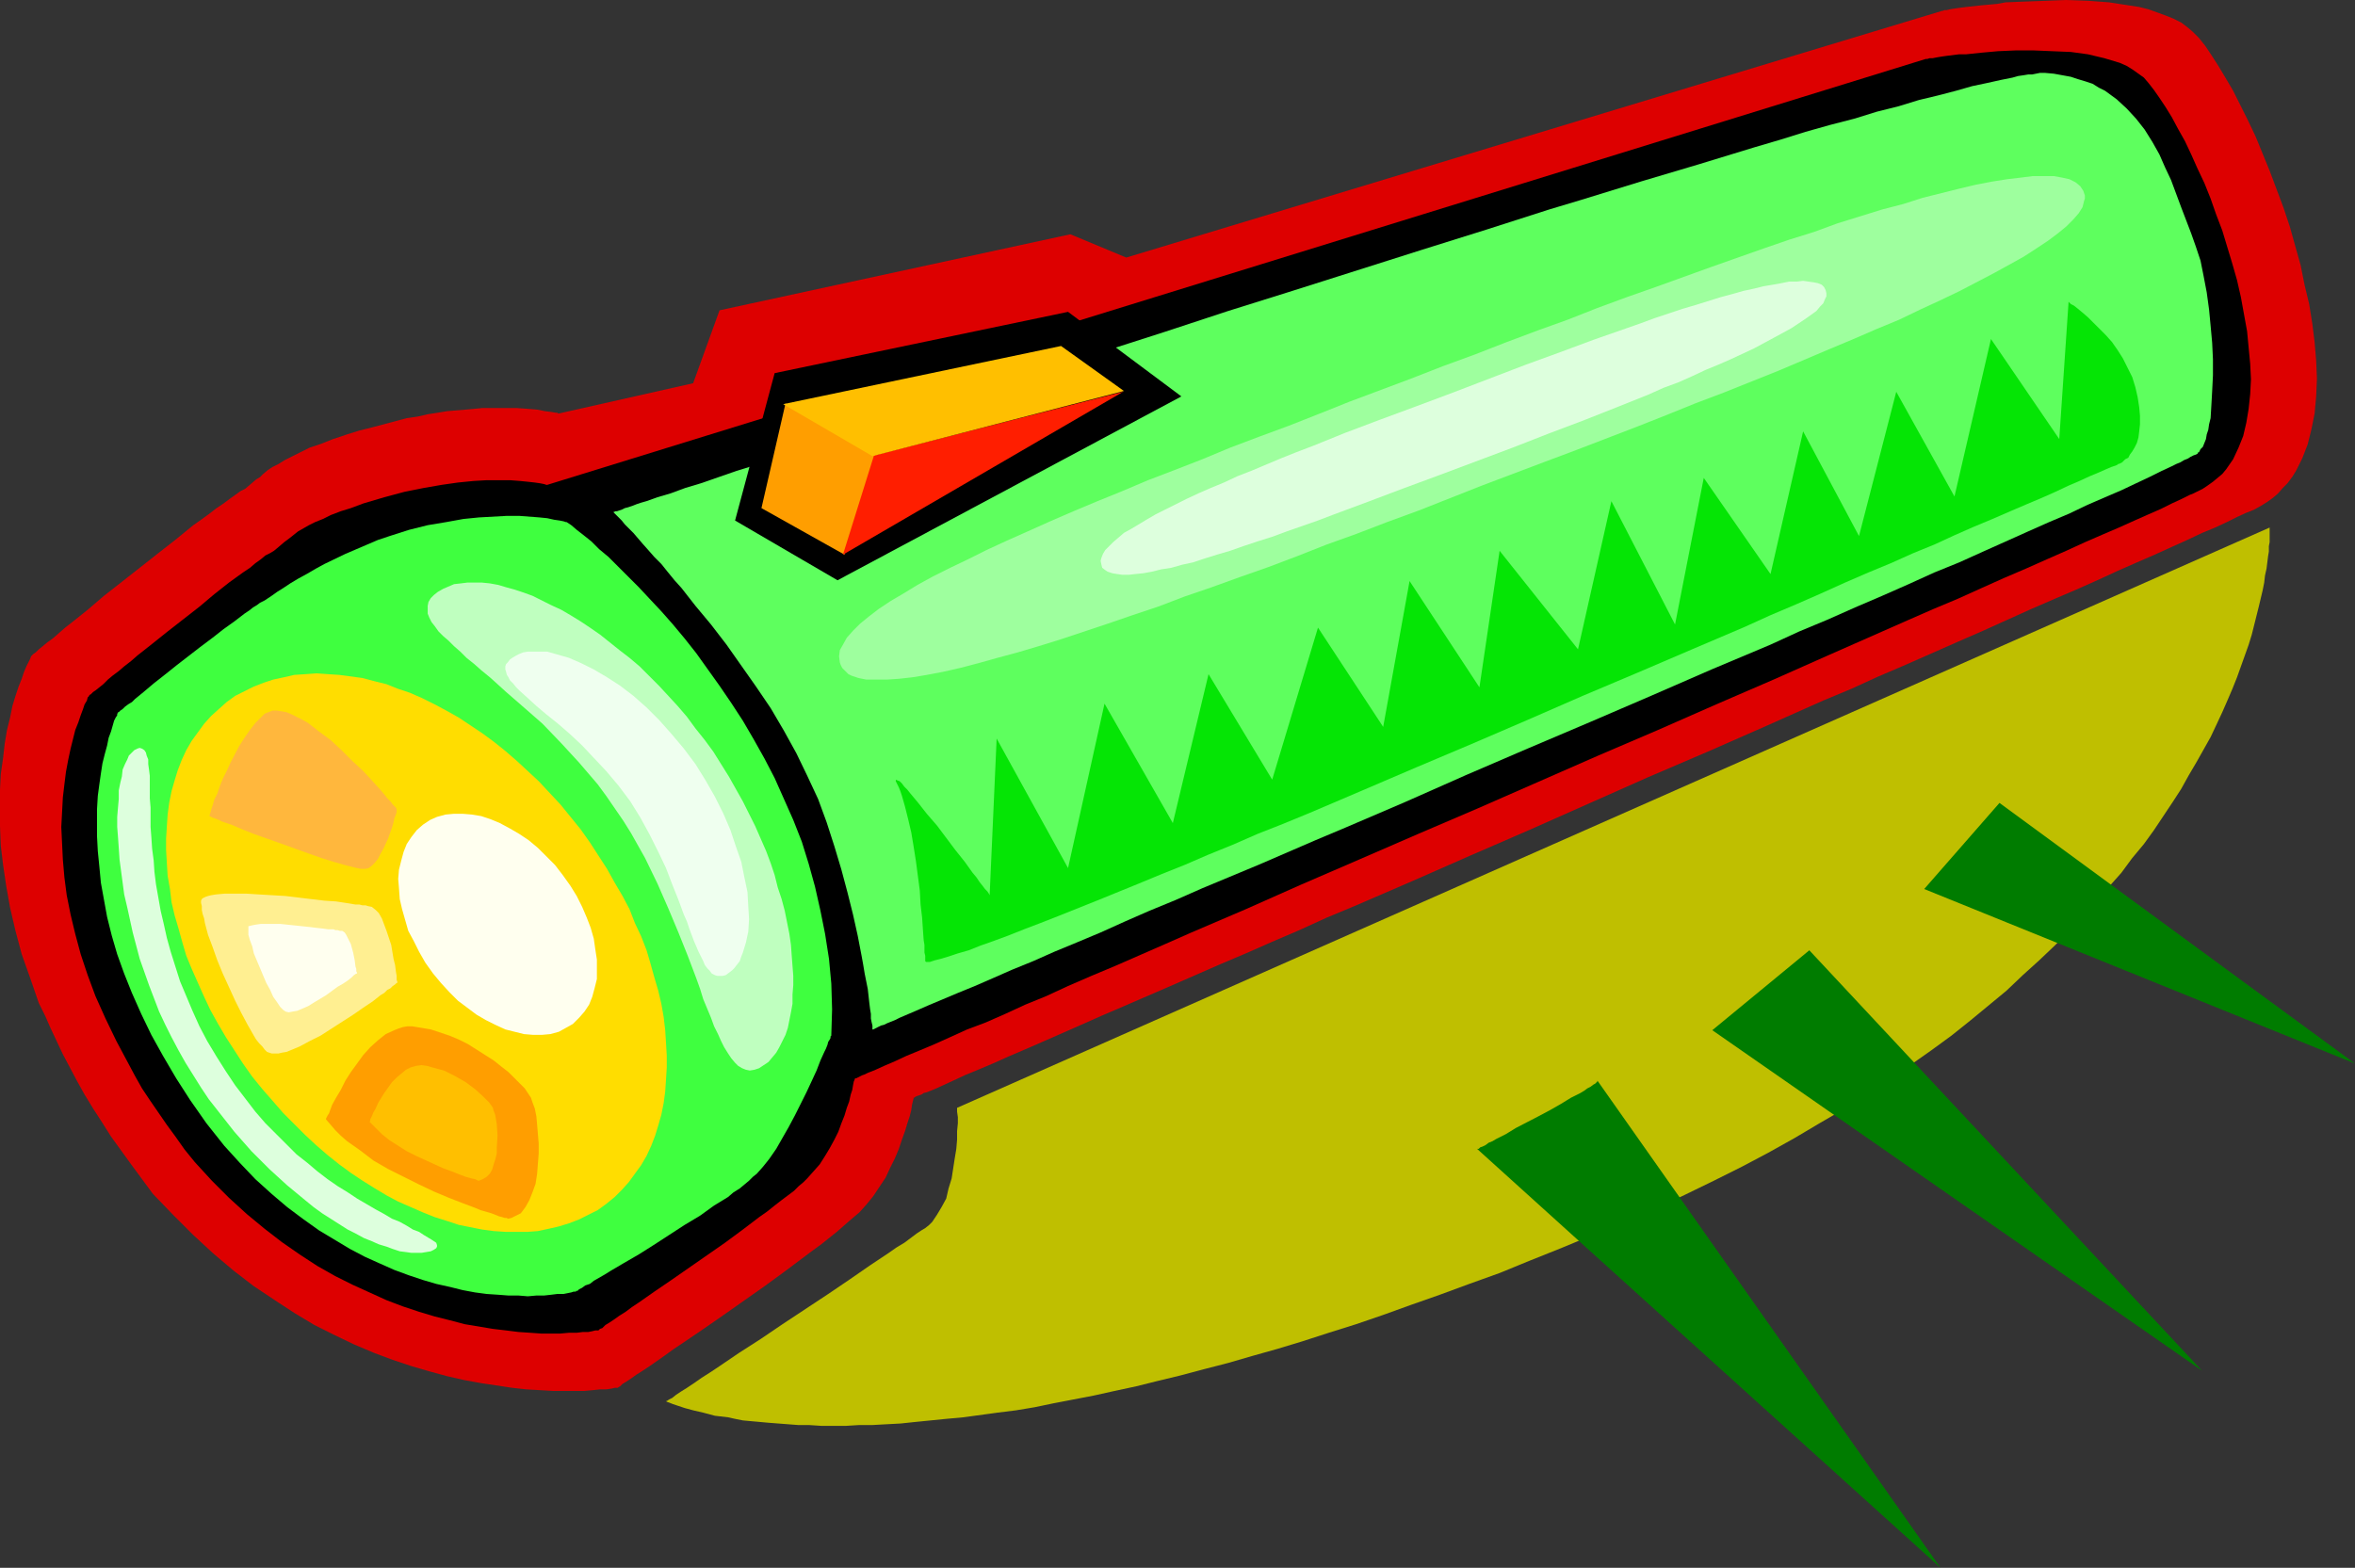
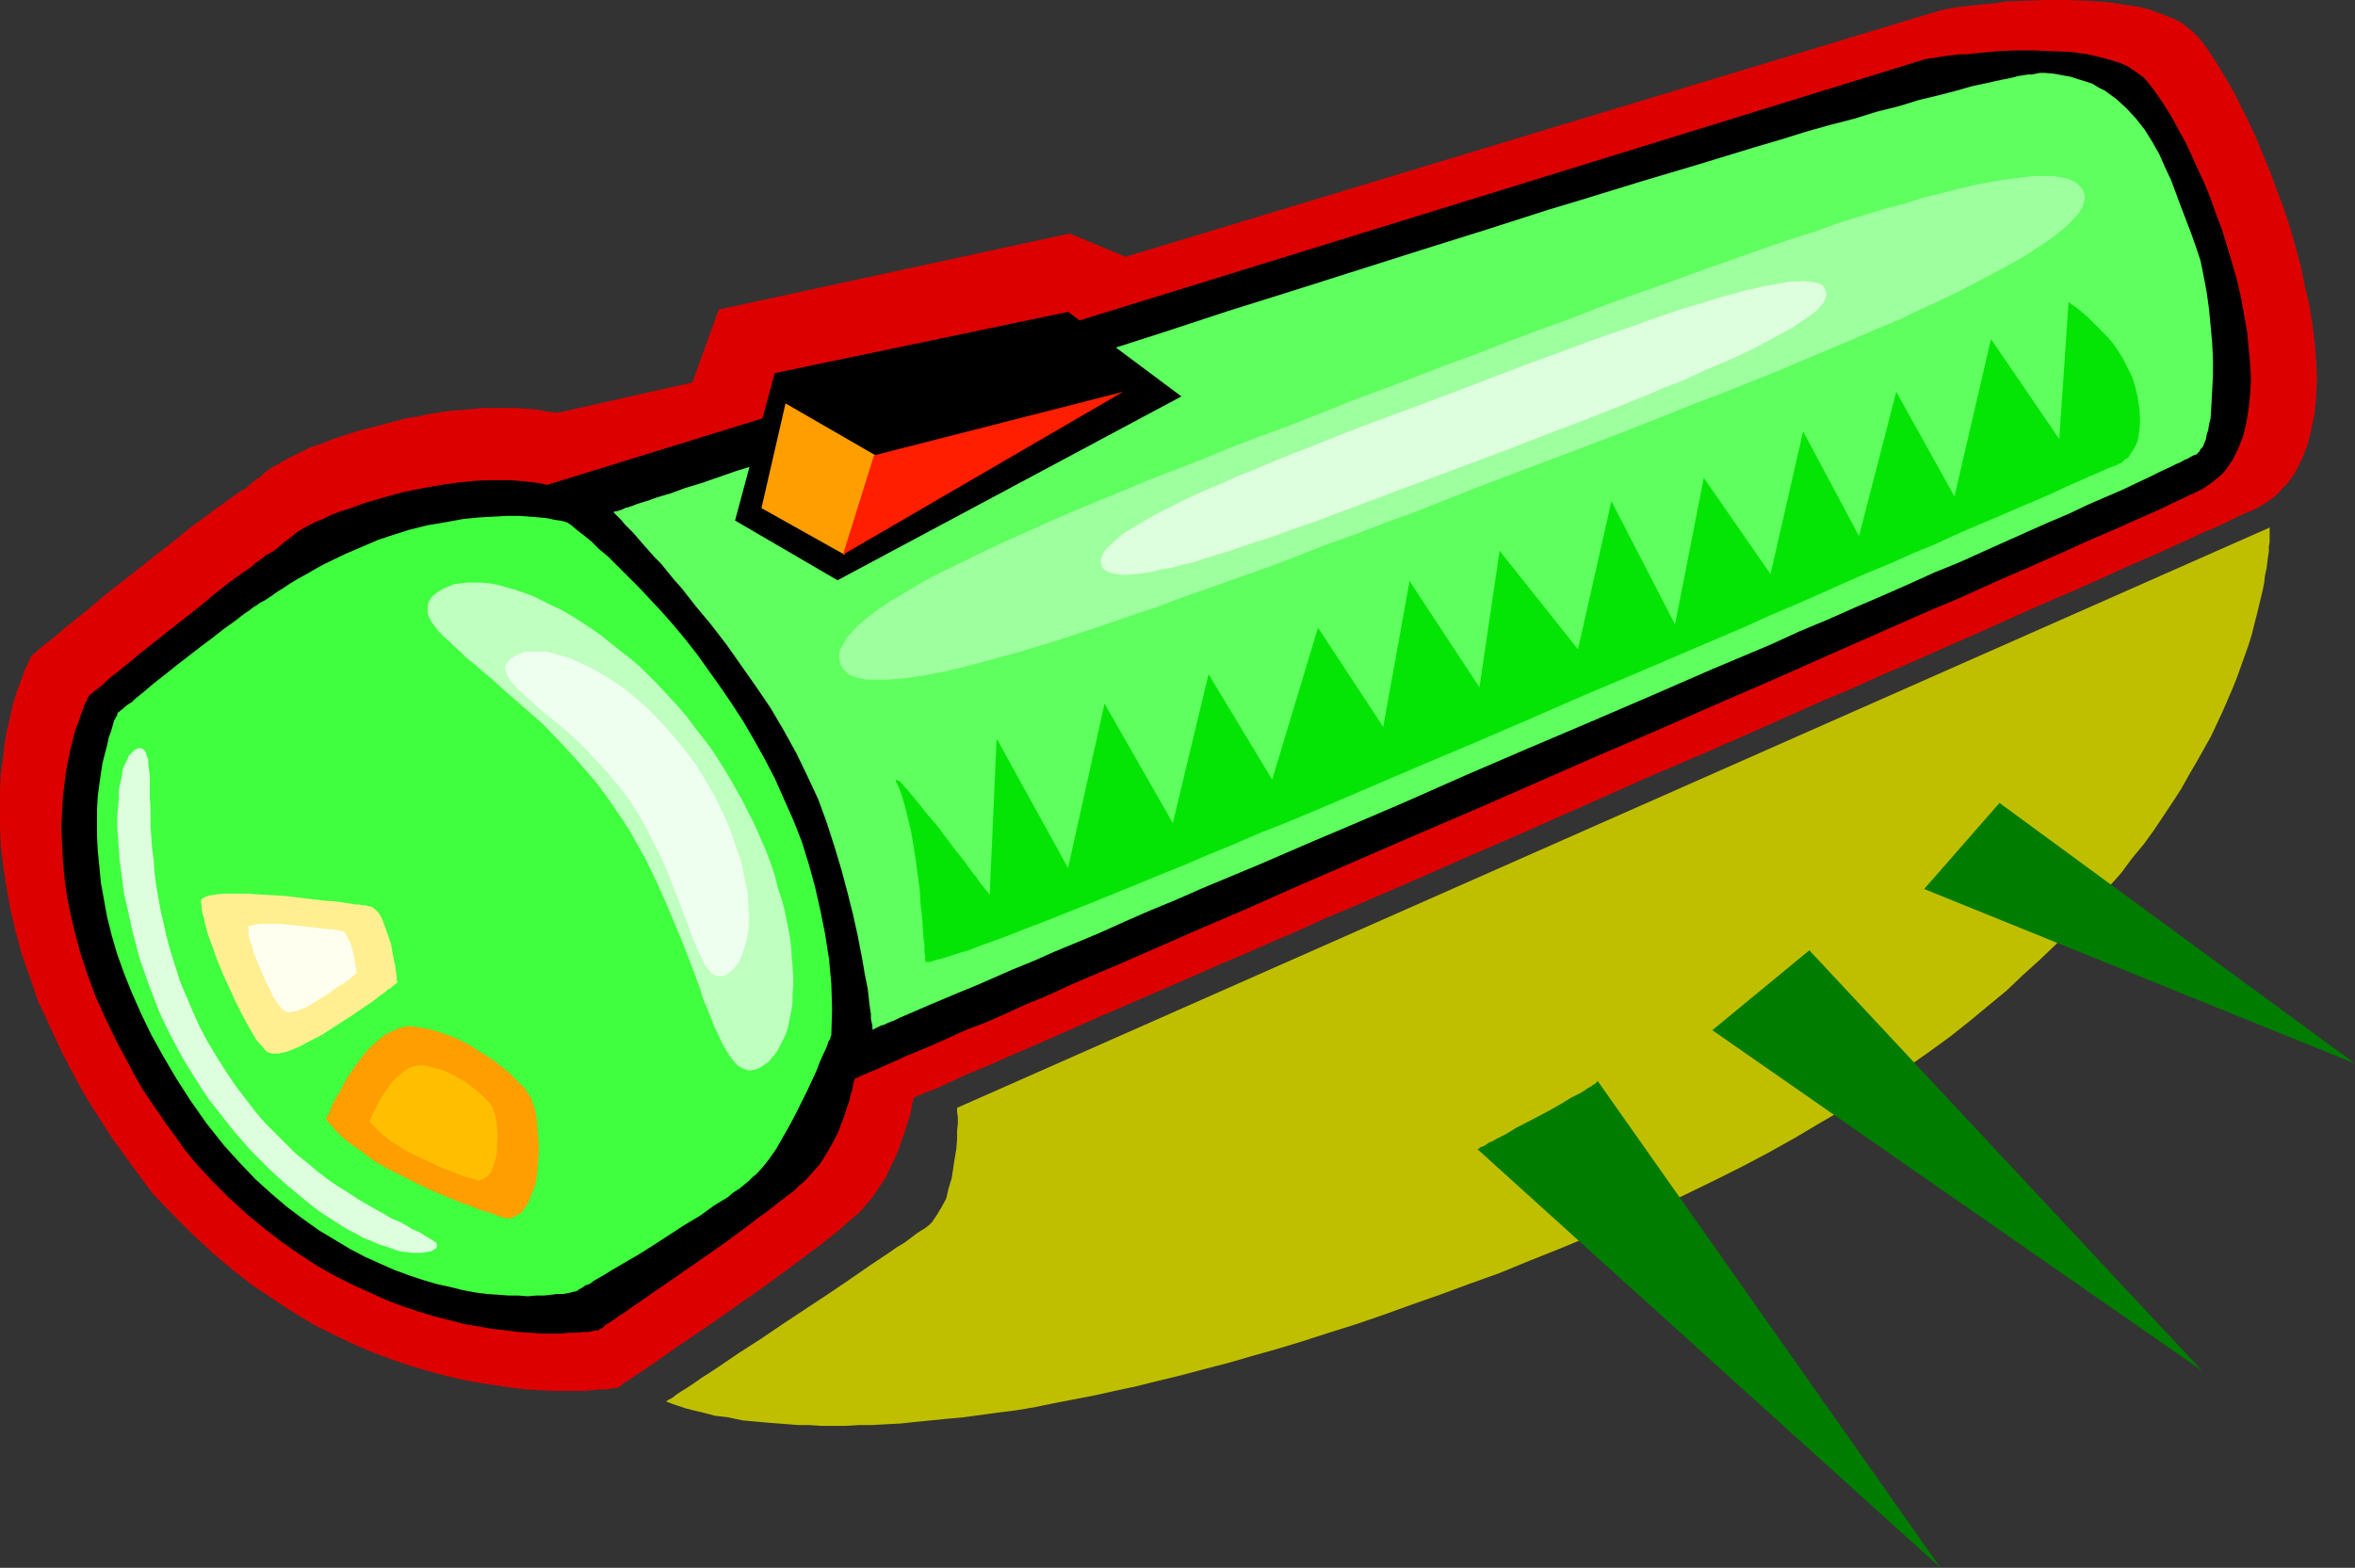
<svg xmlns="http://www.w3.org/2000/svg" xmlns:ns1="http://sodipodi.sourceforge.net/DTD/sodipodi-0.dtd" xmlns:ns2="http://www.inkscape.org/namespaces/inkscape" version="1.0" width="129.724mm" height="86.385mm" id="svg25" ns1:docname="Flashlight 12.wmf">
  <rect width="100%" height="100%" fill="#333333" stroke="none" />
  <ns1:namedview id="namedview25" pagecolor="#ffffff" bordercolor="#000000" borderopacity="0.25" ns2:showpageshadow="2" ns2:pageopacity="0.0" ns2:pagecheckerboard="0" ns2:deskcolor="#d1d1d1" ns2:document-units="mm" />
  <defs id="defs1">
    <pattern id="WMFhbasepattern" patternUnits="userSpaceOnUse" width="6" height="6" x="0" y="0" />
  </defs>
-   <path style="fill:#dd0000;fill-opacity:1;fill-rule:evenodd;stroke:none" d="m 6.626,136.511 v 0 l 0.323,-0.323 0.485,-0.323 0.646,-0.646 0.808,-0.646 0.97,-0.808 1.131,-0.808 1.293,-1.131 1.293,-1.131 1.454,-1.131 1.616,-1.292 1.616,-1.292 3.394,-2.908 3.717,-2.908 7.595,-5.977 3.717,-2.908 3.555,-2.908 1.616,-1.131 1.778,-1.292 1.454,-1.131 1.454,-0.969 1.293,-0.969 1.131,-0.808 1.131,-0.808 0.97,-0.485 1.131,-0.969 1.131,-0.969 0.808,-0.485 0.646,-0.646 0.97,-0.808 0.97,-0.646 1.293,-0.646 1.293,-0.808 1.616,-0.808 1.616,-0.808 1.939,-0.969 2.424,-0.808 2.424,-0.969 2.909,-0.969 2.586,-0.808 2.586,-0.646 2.424,-0.646 4.848,-1.292 2.262,-0.323 2.101,-0.485 2.101,-0.323 1.939,-0.323 1.939,-0.162 1.939,-0.162 1.778,-0.162 1.616,-0.162 h 1.616 3.07 2.586 l 2.262,0.162 1.939,0.162 1.616,0.323 1.293,0.162 0.97,0.162 h 0.323 l 0.162,0.162 h 0.162 v 0 l 27.957,-6.3 5.494,-15.186 73.043,-15.832 11.635,4.847 169.841,-51.373 h 0.162 l 0.323,-0.162 h 0.485 l 0.646,-0.162 0.97,-0.162 1.131,-0.162 1.293,-0.162 1.454,-0.162 1.454,-0.162 1.778,-0.162 1.778,-0.162 1.778,-0.323 4.04,-0.162 4.363,-0.162 L 430.179,0 l 4.525,0.162 4.363,0.323 4.202,0.646 2.101,0.323 1.939,0.485 1.778,0.646 1.778,0.646 1.616,0.646 1.616,0.808 1.293,0.969 1.131,0.969 0.646,0.646 0.646,0.646 1.293,1.616 1.293,1.939 1.454,2.262 1.454,2.423 1.616,2.746 1.454,2.908 1.616,3.231 1.616,3.393 1.454,3.554 1.454,3.554 2.909,7.754 1.293,3.877 1.131,4.039 1.131,4.039 0.808,4.039 0.97,4.039 0.646,4.039 0.485,3.877 0.323,3.877 0.162,3.716 -0.162,3.716 -0.323,3.554 -0.646,3.231 -0.808,3.231 -1.131,2.908 -0.646,1.292 -0.646,1.292 -0.808,1.292 -0.97,1.292 -0.97,0.969 -0.97,1.131 -1.131,0.969 -1.131,0.808 -1.293,0.808 -1.454,0.808 -1.616,0.646 -1.778,0.808 -2.262,1.131 -2.424,1.131 -2.747,1.131 -3.07,1.454 -3.232,1.454 -3.555,1.616 -3.717,1.616 -4.04,1.777 -4.202,1.939 -4.363,1.939 -4.525,1.939 -4.848,2.1 -5.01,2.262 -5.01,2.262 -5.171,2.262 -5.494,2.423 -5.494,2.423 -5.656,2.423 -5.656,2.585 -5.818,2.423 -11.958,5.331 -12.12,5.331 -12.443,5.331 -24.725,10.985 -12.282,5.331 -12.12,5.331 -11.958,5.17 -5.818,2.423 -5.656,2.585 -5.656,2.423 -5.494,2.423 -5.333,2.262 -5.171,2.262 -5.171,2.262 -4.848,2.1 -4.848,2.1 -4.525,1.939 -4.363,1.939 -4.04,1.777 -4.04,1.777 -3.717,1.616 -3.394,1.454 -3.232,1.454 -3.07,1.292 -2.747,1.131 -2.424,1.131 -2.101,0.969 -1.778,0.808 -1.616,0.646 -0.646,0.162 -0.485,0.323 -0.485,0.162 -0.485,0.162 -0.323,0.162 -0.162,0.162 h -0.162 v 0 0.162 l -0.162,0.646 -0.162,0.646 -0.162,1.131 -0.323,1.292 -0.485,1.454 -0.485,1.616 -0.646,1.777 -0.646,1.939 -0.808,1.939 -0.97,1.939 -0.97,2.1 -1.293,1.939 -1.293,1.939 -1.454,1.777 -1.454,1.616 -0.97,0.808 -1.131,0.969 -1.293,1.131 -1.293,1.131 -1.616,1.292 -1.616,1.292 -1.778,1.292 -1.939,1.454 -3.878,2.908 -4.202,3.069 -8.726,6.139 -4.202,2.908 -4.04,2.746 -1.939,1.292 -1.778,1.292 -1.616,1.131 -1.616,1.131 -1.454,0.969 -1.293,0.808 -1.131,0.808 -0.97,0.646 -0.808,0.485 -0.485,0.485 -0.323,0.162 -0.162,0.162 h -0.162 -0.485 l -0.646,0.162 -1.131,0.162 h -1.293 l -1.454,0.162 -1.778,0.162 h -1.939 -2.262 -2.424 l -2.747,-0.162 -2.747,-0.162 -2.909,-0.323 -3.232,-0.485 -3.232,-0.485 -3.555,-0.646 -3.555,-0.808 -3.555,-0.969 -3.878,-1.131 -3.878,-1.292 -3.878,-1.454 -4.202,-1.777 -4.04,-1.939 -4.202,-2.1 -4.04,-2.423 -4.202,-2.746 -4.363,-2.908 -4.202,-3.231 -4.202,-3.554 -4.202,-3.877 -4.202,-4.2 -4.202,-4.362 -2.262,-3.069 -2.262,-3.069 -2.101,-2.908 -2.101,-2.908 -1.939,-3.069 -1.778,-2.746 -1.778,-2.908 -1.616,-2.908 -1.454,-2.746 -1.454,-2.746 -1.293,-2.746 -1.293,-2.746 -1.131,-2.585 -1.293,-2.585 -1.778,-5.17 -1.778,-5.008 -1.293,-4.847 -1.131,-4.847 -0.808,-4.523 L 0.646,180.13 0.162,176.091 0,172.052 v -3.877 -3.716 l 0.162,-3.231 0.485,-3.393 0.323,-2.908 0.485,-2.908 0.646,-2.585 0.485,-2.423 0.646,-2.1 0.646,-1.939 0.646,-1.616 0.485,-1.454 0.485,-1.131 0.485,-0.969 0.323,-0.646 0.162,-0.485 z" id="path1" />
+   <path style="fill:#dd0000;fill-opacity:1;fill-rule:evenodd;stroke:none" d="m 6.626,136.511 v 0 l 0.323,-0.323 0.485,-0.323 0.646,-0.646 0.808,-0.646 0.97,-0.808 1.131,-0.808 1.293,-1.131 1.293,-1.131 1.454,-1.131 1.616,-1.292 1.616,-1.292 3.394,-2.908 3.717,-2.908 7.595,-5.977 3.717,-2.908 3.555,-2.908 1.616,-1.131 1.778,-1.292 1.454,-1.131 1.454,-0.969 1.293,-0.969 1.131,-0.808 1.131,-0.808 0.97,-0.485 1.131,-0.969 1.131,-0.969 0.808,-0.485 0.646,-0.646 0.97,-0.808 0.97,-0.646 1.293,-0.646 1.293,-0.808 1.616,-0.808 1.616,-0.808 1.939,-0.969 2.424,-0.808 2.424,-0.969 2.909,-0.969 2.586,-0.808 2.586,-0.646 2.424,-0.646 4.848,-1.292 2.262,-0.323 2.101,-0.485 2.101,-0.323 1.939,-0.323 1.939,-0.162 1.939,-0.162 1.778,-0.162 1.616,-0.162 h 1.616 3.07 2.586 l 2.262,0.162 1.939,0.162 1.616,0.323 1.293,0.162 0.97,0.162 h 0.323 h 0.162 v 0 l 27.957,-6.3 5.494,-15.186 73.043,-15.832 11.635,4.847 169.841,-51.373 h 0.162 l 0.323,-0.162 h 0.485 l 0.646,-0.162 0.97,-0.162 1.131,-0.162 1.293,-0.162 1.454,-0.162 1.454,-0.162 1.778,-0.162 1.778,-0.162 1.778,-0.323 4.04,-0.162 4.363,-0.162 L 430.179,0 l 4.525,0.162 4.363,0.323 4.202,0.646 2.101,0.323 1.939,0.485 1.778,0.646 1.778,0.646 1.616,0.646 1.616,0.808 1.293,0.969 1.131,0.969 0.646,0.646 0.646,0.646 1.293,1.616 1.293,1.939 1.454,2.262 1.454,2.423 1.616,2.746 1.454,2.908 1.616,3.231 1.616,3.393 1.454,3.554 1.454,3.554 2.909,7.754 1.293,3.877 1.131,4.039 1.131,4.039 0.808,4.039 0.97,4.039 0.646,4.039 0.485,3.877 0.323,3.877 0.162,3.716 -0.162,3.716 -0.323,3.554 -0.646,3.231 -0.808,3.231 -1.131,2.908 -0.646,1.292 -0.646,1.292 -0.808,1.292 -0.97,1.292 -0.97,0.969 -0.97,1.131 -1.131,0.969 -1.131,0.808 -1.293,0.808 -1.454,0.808 -1.616,0.646 -1.778,0.808 -2.262,1.131 -2.424,1.131 -2.747,1.131 -3.07,1.454 -3.232,1.454 -3.555,1.616 -3.717,1.616 -4.04,1.777 -4.202,1.939 -4.363,1.939 -4.525,1.939 -4.848,2.1 -5.01,2.262 -5.01,2.262 -5.171,2.262 -5.494,2.423 -5.494,2.423 -5.656,2.423 -5.656,2.585 -5.818,2.423 -11.958,5.331 -12.12,5.331 -12.443,5.331 -24.725,10.985 -12.282,5.331 -12.12,5.331 -11.958,5.17 -5.818,2.423 -5.656,2.585 -5.656,2.423 -5.494,2.423 -5.333,2.262 -5.171,2.262 -5.171,2.262 -4.848,2.1 -4.848,2.1 -4.525,1.939 -4.363,1.939 -4.04,1.777 -4.04,1.777 -3.717,1.616 -3.394,1.454 -3.232,1.454 -3.07,1.292 -2.747,1.131 -2.424,1.131 -2.101,0.969 -1.778,0.808 -1.616,0.646 -0.646,0.162 -0.485,0.323 -0.485,0.162 -0.485,0.162 -0.323,0.162 -0.162,0.162 h -0.162 v 0 0.162 l -0.162,0.646 -0.162,0.646 -0.162,1.131 -0.323,1.292 -0.485,1.454 -0.485,1.616 -0.646,1.777 -0.646,1.939 -0.808,1.939 -0.97,1.939 -0.97,2.1 -1.293,1.939 -1.293,1.939 -1.454,1.777 -1.454,1.616 -0.97,0.808 -1.131,0.969 -1.293,1.131 -1.293,1.131 -1.616,1.292 -1.616,1.292 -1.778,1.292 -1.939,1.454 -3.878,2.908 -4.202,3.069 -8.726,6.139 -4.202,2.908 -4.04,2.746 -1.939,1.292 -1.778,1.292 -1.616,1.131 -1.616,1.131 -1.454,0.969 -1.293,0.808 -1.131,0.808 -0.97,0.646 -0.808,0.485 -0.485,0.485 -0.323,0.162 -0.162,0.162 h -0.162 -0.485 l -0.646,0.162 -1.131,0.162 h -1.293 l -1.454,0.162 -1.778,0.162 h -1.939 -2.262 -2.424 l -2.747,-0.162 -2.747,-0.162 -2.909,-0.323 -3.232,-0.485 -3.232,-0.485 -3.555,-0.646 -3.555,-0.808 -3.555,-0.969 -3.878,-1.131 -3.878,-1.292 -3.878,-1.454 -4.202,-1.777 -4.04,-1.939 -4.202,-2.1 -4.04,-2.423 -4.202,-2.746 -4.363,-2.908 -4.202,-3.231 -4.202,-3.554 -4.202,-3.877 -4.202,-4.2 -4.202,-4.362 -2.262,-3.069 -2.262,-3.069 -2.101,-2.908 -2.101,-2.908 -1.939,-3.069 -1.778,-2.746 -1.778,-2.908 -1.616,-2.908 -1.454,-2.746 -1.454,-2.746 -1.293,-2.746 -1.293,-2.746 -1.131,-2.585 -1.293,-2.585 -1.778,-5.17 -1.778,-5.008 -1.293,-4.847 -1.131,-4.847 -0.808,-4.523 L 0.646,180.13 0.162,176.091 0,172.052 v -3.877 -3.716 l 0.162,-3.231 0.485,-3.393 0.323,-2.908 0.485,-2.908 0.646,-2.585 0.485,-2.423 0.646,-2.1 0.646,-1.939 0.646,-1.616 0.485,-1.454 0.485,-1.131 0.485,-0.969 0.323,-0.646 0.162,-0.485 z" id="path1" />
  <path style="fill:#000000;fill-opacity:1;fill-rule:evenodd;stroke:none" d="m 18.584,144.75 v 0 l 0.323,-0.162 0.485,-0.485 0.485,-0.323 0.808,-0.646 0.808,-0.646 0.97,-0.969 0.97,-0.808 1.293,-0.969 1.131,-0.969 1.454,-1.131 1.293,-1.131 3.07,-2.423 3.232,-2.585 6.626,-5.17 3.07,-2.585 3.07,-2.423 2.909,-2.1 1.454,-0.969 1.131,-0.969 1.131,-0.808 0.97,-0.808 0.97,-0.485 0.808,-0.485 0.97,-0.808 1.131,-0.969 1.293,-0.969 0.808,-0.646 0.808,-0.646 1.131,-0.646 1.131,-0.646 1.293,-0.646 1.616,-0.646 1.616,-0.808 2.101,-0.808 2.101,-0.646 2.586,-0.969 4.363,-1.292 4.202,-1.131 4.04,-0.808 3.717,-0.646 3.394,-0.485 3.232,-0.323 2.747,-0.162 h 2.586 2.262 l 2.101,0.162 1.616,0.162 1.454,0.162 1.131,0.162 0.808,0.162 0.485,0.162 h 0.162 L 400.929,12.278 h 0.162 0.162 l 0.485,-0.162 h 0.646 l 0.808,-0.162 0.97,-0.162 1.131,-0.162 1.293,-0.162 1.293,-0.162 h 1.454 l 3.07,-0.323 3.555,-0.323 3.717,-0.162 h 3.717 l 3.878,0.162 3.878,0.162 3.555,0.485 3.394,0.808 1.616,0.485 1.616,0.485 1.454,0.646 1.293,0.808 1.131,0.808 1.131,0.808 0.97,1.131 1.131,1.454 1.131,1.616 1.293,1.939 1.293,2.1 1.293,2.423 1.454,2.585 1.293,2.746 1.293,2.908 1.454,3.069 1.293,3.231 1.131,3.231 1.293,3.393 2.101,6.947 0.97,3.393 0.808,3.554 0.646,3.554 0.646,3.554 0.323,3.393 0.323,3.393 0.162,3.231 -0.162,3.069 -0.323,3.069 -0.485,2.908 -0.646,2.746 -0.97,2.423 -1.131,2.423 -1.454,2.1 -0.808,0.969 -0.97,0.808 -0.97,0.808 -1.131,0.808 -0.97,0.646 -1.293,0.646 -0.646,0.323 -0.808,0.323 -1.616,0.808 -2.101,0.969 -2.262,1.131 -2.586,1.131 -2.909,1.292 -3.232,1.454 -3.394,1.454 -3.717,1.616 -3.878,1.777 -4.04,1.777 -4.363,1.939 -4.525,1.939 -4.686,2.1 -5.01,2.262 -5.01,2.1 -5.171,2.262 -5.494,2.423 -5.494,2.423 -5.494,2.423 -5.818,2.585 -5.818,2.585 -11.958,5.17 -12.12,5.331 -12.443,5.331 -25.048,10.985 -12.443,5.331 -12.282,5.331 -11.958,5.17 -5.818,2.585 -5.818,2.585 -5.656,2.423 -5.656,2.423 -5.494,2.423 -5.171,2.262 -5.171,2.262 -5.01,2.1 -4.848,2.1 -4.525,2.1 -4.363,1.777 -4.202,1.939 -4.04,1.777 -3.878,1.454 -3.555,1.616 -3.232,1.454 -3.07,1.292 -2.747,1.131 -2.424,1.131 -2.262,0.969 -1.778,0.808 -1.616,0.646 -0.646,0.323 -0.485,0.162 -0.97,0.485 -0.323,0.162 h -0.162 l -0.162,0.162 v 0 0.162 l -0.162,0.323 -0.162,0.808 -0.162,0.969 -0.323,0.969 -0.323,1.454 -0.485,1.292 -0.485,1.616 -0.646,1.616 -0.646,1.777 -0.808,1.616 -0.97,1.777 -0.97,1.616 -1.131,1.777 -1.293,1.454 -1.293,1.454 -0.808,0.808 -0.97,0.808 -0.97,0.969 -1.293,0.969 -1.293,0.969 -1.454,1.131 -1.616,1.292 -1.616,1.131 -3.394,2.585 -3.717,2.746 -7.434,5.17 -3.717,2.585 -3.555,2.423 -1.616,1.131 -1.616,1.131 -1.454,0.969 -1.293,0.969 -1.293,0.808 -1.131,0.808 -0.97,0.646 -0.808,0.485 -0.646,0.646 -0.485,0.162 -0.323,0.323 h -0.162 -0.162 -0.323 l -0.646,0.162 -0.808,0.162 h -1.131 l -1.293,0.162 h -1.616 l -1.778,0.162 h -4.04 l -2.262,-0.162 -2.424,-0.162 -2.586,-0.323 -2.747,-0.323 -2.909,-0.485 -2.909,-0.485 -3.07,-0.808 -3.232,-0.808 -3.232,-0.969 -3.394,-1.131 -3.394,-1.292 -3.555,-1.616 -3.555,-1.616 -3.555,-1.777 -3.717,-2.1 -3.717,-2.423 -3.717,-2.585 -3.555,-2.746 -3.717,-3.069 -3.717,-3.393 -3.555,-3.554 -3.555,-3.877 -2.101,-2.585 -1.939,-2.746 -1.778,-2.423 -1.778,-2.585 -1.778,-2.585 -1.616,-2.423 -1.454,-2.585 -1.293,-2.423 -2.586,-4.847 -2.262,-4.685 -2.101,-4.685 -1.616,-4.362 -1.454,-4.362 -1.131,-4.2 -0.97,-4.039 -0.808,-4.039 -0.485,-3.716 -0.323,-3.716 -0.162,-3.393 -0.162,-3.393 0.162,-3.069 0.162,-3.069 0.323,-2.746 0.323,-2.585 0.485,-2.585 0.485,-2.262 0.485,-1.939 0.485,-1.939 0.646,-1.616 0.485,-1.454 0.485,-1.292 0.323,-0.969 0.485,-0.808 0.162,-0.646 0.323,-0.323 z" id="path2" />
  <path style="fill:#3fff3f;fill-opacity:1;fill-rule:evenodd;stroke:none" d="m 24.563,148.466 v -0.162 h 0.162 l 0.323,-0.323 0.485,-0.323 0.485,-0.485 0.646,-0.485 0.808,-0.485 0.646,-0.646 1.778,-1.454 2.101,-1.777 2.262,-1.777 2.424,-1.939 5.01,-3.877 2.586,-1.939 2.262,-1.777 2.262,-1.616 2.101,-1.616 0.97,-0.646 0.808,-0.646 0.808,-0.485 0.646,-0.485 0.323,-0.162 0.323,-0.162 0.323,-0.162 0.485,-0.323 0.97,-0.646 1.131,-0.808 1.293,-0.808 1.454,-0.969 1.616,-0.969 1.778,-0.969 1.939,-1.131 1.778,-0.969 4.363,-2.1 4.525,-1.939 2.262,-0.969 2.424,-0.808 4.04,-1.292 3.878,-0.969 3.878,-0.646 3.555,-0.646 3.232,-0.323 2.909,-0.162 2.909,-0.162 h 2.586 l 2.101,0.162 2.101,0.162 1.616,0.162 1.454,0.323 1.131,0.162 0.808,0.162 0.485,0.162 h 0.162 l 0.97,0.646 1.131,0.969 1.454,1.131 1.616,1.292 1.616,1.616 1.939,1.616 1.939,1.939 2.101,2.1 2.262,2.262 2.262,2.423 2.424,2.585 2.424,2.746 2.424,2.908 2.424,3.069 2.424,3.393 2.424,3.393 2.424,3.554 2.424,3.716 2.262,3.877 2.262,4.039 2.101,4.039 1.939,4.362 1.939,4.362 1.778,4.523 1.454,4.685 1.293,4.685 1.131,5.008 0.97,4.847 0.808,5.17 0.485,5.17 0.162,5.331 -0.162,5.331 v 0.162 l -0.162,0.162 v 0.323 l -0.162,0.323 -0.323,0.485 -0.162,0.646 -0.323,0.808 -0.323,0.646 -0.808,1.777 -0.808,2.1 -0.97,2.1 -1.131,2.423 -2.424,4.847 -1.293,2.423 -1.293,2.262 -1.293,2.262 -1.454,2.1 -1.293,1.616 -1.293,1.454 -0.808,0.646 -0.808,0.808 -0.97,0.808 -0.97,0.808 -1.293,0.808 -1.131,0.969 -2.909,1.777 -2.909,2.1 -3.232,1.939 -6.464,4.2 -3.07,1.939 -3.07,1.777 -2.747,1.616 -1.293,0.808 -1.131,0.646 -1.131,0.646 -0.808,0.646 -0.97,0.323 -0.646,0.485 -0.646,0.323 -0.323,0.323 h -0.323 v 0.162 h -0.162 -0.323 l -0.485,0.162 -0.808,0.162 -0.808,0.162 h -1.293 l -1.293,0.162 -1.454,0.162 h -1.616 l -1.778,0.162 -1.939,-0.162 h -2.101 l -2.101,-0.162 -2.424,-0.162 -2.424,-0.323 -2.586,-0.485 -2.586,-0.646 -2.909,-0.646 -2.747,-0.808 -2.909,-0.969 -3.07,-1.131 -2.909,-1.292 -3.232,-1.454 -3.07,-1.616 -3.232,-1.939 -3.232,-1.939 -3.394,-2.423 -3.232,-2.423 -3.232,-2.746 -3.394,-3.069 -3.232,-3.393 -3.232,-3.554 -3.717,-4.685 -3.394,-4.847 -2.909,-4.523 -2.747,-4.685 -2.424,-4.362 -2.101,-4.362 -1.939,-4.362 -1.616,-4.039 -1.454,-4.039 -1.131,-3.877 -0.97,-3.877 -0.646,-3.554 -0.646,-3.554 -0.323,-3.393 -0.323,-3.231 -0.162,-3.069 v -2.908 -2.746 l 0.162,-2.746 0.323,-2.423 0.323,-2.262 0.323,-2.1 0.485,-1.939 0.485,-1.777 0.323,-1.616 0.485,-1.292 0.323,-1.131 0.323,-1.131 0.323,-0.646 0.323,-0.485 v -0.323 z" id="path3" />
-   <path style="fill:#ffdd00;fill-opacity:1;fill-rule:evenodd;stroke:none" d="m 47.187,146.204 1.778,-1.292 1.939,-0.969 1.939,-0.969 2.101,-0.808 1.939,-0.646 2.262,-0.485 2.101,-0.485 2.424,-0.162 2.262,-0.162 2.262,0.162 2.424,0.162 2.424,0.323 2.424,0.323 2.424,0.646 2.586,0.646 2.424,0.969 2.424,0.808 2.586,1.131 2.586,1.292 2.424,1.292 2.586,1.454 2.424,1.616 2.424,1.616 2.424,1.777 2.424,1.939 2.424,2.1 2.262,2.1 2.262,2.1 2.262,2.423 2.262,2.423 2.101,2.585 2.101,2.585 1.939,2.746 1.778,2.746 1.778,2.746 1.616,2.908 1.616,2.746 1.454,2.746 1.131,2.908 1.293,2.746 1.131,2.908 0.808,2.746 0.808,2.908 0.808,2.746 0.646,2.746 0.485,2.746 0.323,2.746 0.162,2.585 0.162,2.746 v 2.423 l -0.162,2.585 -0.162,2.423 -0.323,2.423 -0.485,2.423 -0.646,2.262 -0.646,2.1 -0.808,2.1 -0.97,2.1 -1.131,1.939 -1.293,1.777 -1.293,1.777 -1.454,1.616 -1.454,1.454 -1.778,1.454 -1.778,1.292 -1.939,0.969 -1.939,0.969 -2.101,0.808 -2.101,0.646 -2.101,0.485 -2.262,0.485 -2.101,0.162 h -2.424 -2.262 l -2.424,-0.162 -2.424,-0.323 -2.424,-0.485 -2.424,-0.485 -2.424,-0.808 -2.586,-0.808 -2.424,-0.969 -2.586,-1.131 -2.586,-1.131 -2.424,-1.292 -2.424,-1.454 -2.586,-1.616 -2.424,-1.616 -2.424,-1.777 -2.424,-1.939 -2.424,-2.1 -2.262,-2.1 -2.262,-2.262 -2.262,-2.262 -2.101,-2.423 -2.262,-2.585 -2.101,-2.585 -1.939,-2.746 -1.778,-2.746 -1.778,-2.746 -1.616,-2.746 -1.616,-2.908 -1.293,-2.746 -1.293,-2.908 -1.293,-2.908 -1.131,-2.746 -0.808,-2.746 -0.808,-2.908 -0.808,-2.746 -0.646,-2.746 -0.323,-2.746 -0.485,-2.746 -0.162,-2.585 -0.162,-2.746 v -2.423 l 0.162,-2.585 0.162,-2.423 0.323,-2.423 0.485,-2.423 0.646,-2.262 0.646,-2.1 0.808,-2.1 0.97,-2.1 1.131,-1.939 1.293,-1.777 1.293,-1.777 1.454,-1.616 1.616,-1.454 z" id="path4" />
-   <path style="fill:#ffffef;fill-opacity:1;fill-rule:evenodd;stroke:none" d="m 88.072,171.729 1.454,-0.969 1.454,-0.646 1.778,-0.485 1.778,-0.162 h 1.778 l 1.939,0.162 1.939,0.323 1.939,0.646 1.939,0.808 2.101,1.131 1.939,1.131 1.939,1.292 1.939,1.616 1.778,1.777 1.778,1.777 1.616,2.1 1.616,2.262 1.293,2.1 1.131,2.262 0.97,2.262 0.808,2.1 0.646,2.262 0.323,2.262 0.323,2.1 v 2.1 1.939 l -0.485,1.939 -0.485,1.777 -0.646,1.616 -0.97,1.454 -1.131,1.292 -1.293,1.292 -1.454,0.808 -1.454,0.808 -1.778,0.485 -1.778,0.162 h -1.778 l -1.939,-0.162 -1.939,-0.485 -1.939,-0.485 -2.101,-0.969 -1.939,-0.969 -1.939,-1.131 -1.939,-1.454 -1.939,-1.454 -1.778,-1.777 -1.778,-1.939 -1.616,-1.939 -1.616,-2.262 -1.293,-2.262 -1.131,-2.262 -1.131,-2.1 -0.646,-2.262 -0.646,-2.262 -0.485,-2.1 -0.162,-2.262 -0.162,-1.939 0.162,-1.939 0.485,-1.939 0.485,-1.777 0.646,-1.616 0.97,-1.454 1.131,-1.454 z" id="path5" />
  <path style="fill:#ffef91;fill-opacity:1;fill-rule:evenodd;stroke:none" d="m 42.178,187.076 -0.162,0.162 -0.162,0.323 v 0.485 l 0.162,0.646 v 0.808 l 0.162,0.808 0.323,0.969 0.162,0.969 0.646,2.423 0.97,2.585 0.97,2.746 1.131,2.746 2.586,5.654 1.293,2.585 1.293,2.423 1.293,2.262 0.485,0.808 0.646,0.808 0.646,0.646 0.485,0.646 0.485,0.485 0.485,0.162 0.485,0.162 h 0.646 0.808 l 0.646,-0.162 0.97,-0.162 0.808,-0.323 1.939,-0.808 2.101,-1.131 2.262,-1.131 4.525,-2.908 2.262,-1.454 2.101,-1.454 1.939,-1.292 1.616,-1.292 0.808,-0.485 0.646,-0.646 0.646,-0.323 0.485,-0.485 0.485,-0.323 0.162,-0.162 0.162,-0.162 h 0.162 v -0.162 l -0.162,-0.485 v -0.808 l -0.162,-0.969 -0.162,-1.292 -0.323,-1.292 -0.485,-2.908 -0.97,-2.908 -0.485,-1.292 -0.485,-1.292 -0.646,-1.131 -0.646,-0.646 -0.808,-0.646 -0.808,-0.162 -0.485,-0.162 h -0.646 l -0.646,-0.162 h -0.808 l -1.939,-0.323 -2.101,-0.323 -2.424,-0.162 -2.747,-0.323 -5.333,-0.646 -5.494,-0.323 -2.586,-0.162 h -2.424 -2.262 l -1.778,0.162 -0.97,0.162 -0.646,0.162 -0.485,0.162 z" id="path6" />
  <path style="fill:#ffffef;fill-opacity:1;fill-rule:evenodd;stroke:none" d="m 51.712,192.892 v 0.162 0.162 0.646 0.808 l 0.323,1.131 0.485,1.292 0.323,1.454 1.293,3.069 1.293,3.069 0.808,1.454 0.646,1.454 0.808,1.131 0.646,0.969 0.646,0.646 0.485,0.323 0.646,0.162 0.808,-0.162 0.97,-0.162 1.131,-0.485 1.131,-0.485 1.293,-0.808 2.424,-1.454 2.424,-1.777 1.131,-0.646 0.97,-0.646 0.808,-0.646 0.485,-0.485 0.485,-0.323 h 0.162 v -0.162 l -0.162,-0.323 v -0.485 l -0.162,-0.485 -0.162,-1.292 -0.323,-1.616 -0.485,-1.777 -0.646,-1.292 -0.323,-0.646 -0.323,-0.485 -0.485,-0.323 H 70.781 l -0.485,-0.162 h -0.485 l -0.323,-0.162 h -1.131 l -1.131,-0.162 -1.454,-0.162 -1.293,-0.162 -3.07,-0.323 -3.07,-0.323 h -1.454 -2.586 l -1.131,0.162 -0.808,0.162 z" id="path7" />
  <path style="fill:#ff9e00;fill-opacity:1;fill-rule:evenodd;stroke:none" d="m 67.872,233.118 v 0 -0.162 l 0.162,-0.323 0.162,-0.323 0.323,-0.485 0.162,-0.485 0.485,-1.292 0.808,-1.454 0.97,-1.616 0.97,-1.939 1.131,-1.777 1.293,-1.777 1.293,-1.777 1.454,-1.616 1.616,-1.454 1.616,-1.292 1.778,-0.808 0.808,-0.323 0.97,-0.323 0.97,-0.162 h 0.97 l 1.939,0.323 1.939,0.323 1.939,0.646 1.939,0.646 1.939,0.808 1.939,0.969 1.778,1.131 1.778,1.131 1.778,1.131 1.616,1.292 1.454,1.131 1.293,1.292 1.131,1.131 0.97,0.969 0.646,0.969 0.646,0.969 0.323,0.969 0.485,1.292 0.323,1.616 0.162,1.777 0.162,1.939 0.162,1.939 v 2.1 l -0.162,2.1 -0.162,2.1 -0.323,2.1 -0.646,1.777 -0.646,1.616 -0.808,1.454 -0.97,1.292 -0.646,0.323 -0.646,0.323 -0.646,0.323 -0.646,0.162 h -0.162 l -0.162,-0.162 h -0.485 l -0.485,-0.162 -0.646,-0.162 -0.808,-0.323 -0.808,-0.323 -1.131,-0.323 -1.131,-0.323 -1.131,-0.485 -2.586,-0.969 -2.909,-1.131 -3.07,-1.292 -3.07,-1.454 -3.232,-1.616 -3.232,-1.616 -3.07,-1.777 -2.747,-2.1 -2.747,-1.939 -1.293,-1.131 -1.131,-1.131 -0.97,-1.131 z" id="path8" />
  <path style="fill:#ffbf00;fill-opacity:1;fill-rule:evenodd;stroke:none" d="m 76.922,233.603 0.162,-0.162 v -0.323 l 0.323,-0.646 0.323,-0.808 0.485,-0.808 0.485,-1.131 1.293,-2.1 1.616,-2.262 0.97,-0.969 0.97,-0.808 0.97,-0.808 0.97,-0.485 1.131,-0.323 1.131,-0.162 1.131,0.162 1.131,0.323 2.424,0.646 2.262,1.131 2.262,1.292 1.939,1.454 1.616,1.454 0.646,0.646 0.646,0.646 0.485,0.646 0.323,0.485 0.162,0.646 0.323,0.808 0.162,0.969 0.162,0.969 0.162,2.423 -0.162,2.585 v 1.131 l -0.323,1.292 -0.323,0.969 -0.323,1.131 -0.485,0.808 -0.646,0.646 -0.808,0.485 -0.808,0.323 v 0 h -0.162 l -0.323,-0.162 -0.323,-0.162 -0.808,-0.162 -1.131,-0.323 -1.293,-0.485 -1.616,-0.646 -1.778,-0.646 -1.778,-0.808 -3.878,-1.777 -1.939,-0.969 -1.778,-1.131 -1.778,-1.131 -1.616,-1.292 -1.293,-1.292 z" id="path9" />
-   <path style="fill:#ffb73d;fill-opacity:1;fill-rule:evenodd;stroke:none" d="m 43.632,169.952 v -0.162 l 0.162,-0.485 0.162,-0.646 0.323,-0.969 0.323,-1.131 0.646,-1.292 0.485,-1.454 0.646,-1.616 0.808,-1.616 0.808,-1.777 1.778,-3.393 1.131,-1.777 1.131,-1.616 1.131,-1.454 1.293,-1.292 0.646,-0.646 0.808,-0.323 0.808,-0.323 h 0.97 l 0.97,0.162 0.97,0.162 1.131,0.485 0.97,0.485 1.293,0.646 1.131,0.646 2.262,1.777 2.424,1.777 2.262,2.1 2.262,2.262 2.262,2.1 1.939,2.1 1.616,1.777 0.808,0.969 0.646,0.808 0.646,0.646 0.485,0.646 0.323,0.323 0.323,0.323 0.162,0.323 v 0 0.162 0.485 l -0.162,0.485 -0.323,0.808 -0.162,0.808 -0.323,1.131 -0.808,2.262 -0.97,2.1 -0.646,1.131 -0.485,0.969 -0.646,0.808 -0.646,0.646 -0.646,0.485 -0.646,0.162 h -0.485 -0.485 l -0.808,-0.162 -0.646,-0.162 -1.939,-0.485 -2.262,-0.646 -2.586,-0.808 -2.747,-0.969 -5.818,-2.1 -2.747,-0.969 -2.747,-0.969 -2.424,-0.969 -2.262,-0.969 -0.97,-0.323 -0.97,-0.323 -0.646,-0.323 -0.808,-0.323 -0.485,-0.162 -0.323,-0.162 z" id="path10" />
  <path style="fill:#bfffbf;fill-opacity:1;fill-rule:evenodd;stroke:none" d="m 91.142,123.264 1.131,-0.646 1.131,-0.485 1.131,-0.485 1.454,-0.162 1.293,-0.162 h 1.616 1.454 l 1.616,0.162 1.778,0.323 1.616,0.485 1.778,0.485 1.939,0.646 1.778,0.646 1.939,0.969 1.939,0.969 2.101,0.969 1.939,1.131 2.101,1.292 1.939,1.292 2.101,1.454 4.04,3.231 2.101,1.616 2.101,1.777 1.939,1.939 2.101,2.1 1.939,2.1 1.939,2.1 1.939,2.262 1.778,2.423 1.939,2.423 1.778,2.423 1.616,2.585 1.616,2.585 2.909,5.17 2.586,5.17 1.131,2.585 1.131,2.585 0.97,2.585 0.808,2.423 0.646,2.585 0.808,2.423 0.646,2.423 0.485,2.423 0.485,2.423 0.323,2.262 0.162,2.262 0.162,2.1 0.162,2.1 v 1.939 l -0.162,1.939 v 1.939 l -0.323,1.777 -0.323,1.616 -0.323,1.616 -0.485,1.454 -0.646,1.292 -0.646,1.292 -0.646,1.131 -0.808,0.969 -0.808,0.969 -0.97,0.646 -0.97,0.646 -0.97,0.323 -0.97,0.162 -0.808,-0.162 -0.808,-0.323 -0.808,-0.485 -0.646,-0.646 -0.808,-0.969 -0.646,-0.969 -0.808,-1.292 -0.646,-1.292 -0.646,-1.454 -0.808,-1.616 -0.646,-1.777 -0.808,-1.939 -0.808,-1.939 -0.646,-2.1 -0.808,-2.262 -1.778,-4.685 -1.939,-4.847 -2.101,-5.008 -2.262,-5.17 -2.586,-5.331 -2.909,-5.17 -1.616,-2.585 -1.778,-2.585 -1.778,-2.585 -1.778,-2.423 -1.939,-2.262 -1.939,-2.262 -3.717,-4.039 -3.878,-4.039 -3.878,-3.393 -3.717,-3.231 -1.778,-1.616 -1.616,-1.454 -1.778,-1.454 -1.454,-1.292 -1.616,-1.292 -1.293,-1.292 -1.293,-1.131 -1.131,-1.131 -1.131,-0.969 -0.97,-0.969 -0.808,-1.131 -0.646,-0.808 -0.485,-0.969 -0.323,-0.808 v -0.969 -0.646 l 0.162,-0.808 0.485,-0.808 0.646,-0.646 z" id="path11" />
  <path style="fill:#ddffdd;fill-opacity:1;fill-rule:evenodd;stroke:none" d="m 28.603,155.897 -0.646,0.323 -0.485,0.485 -0.646,0.646 -0.323,0.808 -0.485,0.969 -0.485,1.131 -0.162,1.454 -0.323,1.292 -0.323,1.616 v 1.777 l -0.162,1.777 -0.162,1.939 v 2.1 l 0.162,2.1 0.162,2.262 0.162,2.423 0.323,2.423 0.323,2.423 0.323,2.423 0.646,2.746 1.131,5.17 1.454,5.493 1.939,5.493 2.101,5.493 1.293,2.746 1.293,2.585 1.454,2.746 1.454,2.585 3.232,5.17 1.616,2.423 1.778,2.262 1.778,2.262 1.778,2.262 3.555,4.039 3.717,3.716 3.717,3.393 3.717,3.069 1.778,1.454 1.778,1.292 3.555,2.262 1.778,1.131 1.616,0.808 1.778,0.969 1.616,0.646 1.454,0.646 1.616,0.485 1.293,0.485 1.454,0.485 1.293,0.162 1.131,0.162 h 1.131 0.97 l 0.97,-0.162 0.97,-0.162 0.646,-0.323 0.485,-0.323 0.162,-0.323 v -0.323 l -0.162,-0.485 -0.485,-0.323 -0.485,-0.323 -0.808,-0.485 -0.808,-0.485 -0.97,-0.646 -1.293,-0.485 -1.293,-0.808 -1.454,-0.808 -1.616,-0.646 -1.616,-0.969 -1.778,-0.969 -1.939,-1.131 -1.939,-1.131 -1.939,-1.292 -2.101,-1.292 -2.101,-1.454 -2.101,-1.616 -2.101,-1.777 -2.262,-1.777 -2.101,-2.1 -2.101,-2.1 -2.262,-2.262 -2.101,-2.423 -2.101,-2.746 -2.101,-2.746 -1.939,-2.908 -1.939,-3.069 -1.939,-3.231 -1.616,-3.069 -1.454,-3.231 -1.293,-3.069 -1.293,-3.069 -0.97,-3.069 -0.97,-3.069 -0.808,-2.908 -0.646,-2.908 -0.646,-2.746 -0.485,-2.746 -0.485,-2.746 -0.323,-2.585 -0.162,-2.423 -0.323,-2.423 -0.162,-2.423 -0.162,-2.1 v -2.1 -1.939 l -0.162,-1.939 v -1.777 -1.454 -1.454 l -0.162,-1.292 -0.162,-1.131 v -0.969 l -0.323,-0.808 -0.162,-0.646 -0.323,-0.485 -0.485,-0.323 -0.485,-0.162 z" id="path12" />
  <path style="fill:#efffef;fill-opacity:1;fill-rule:evenodd;stroke:none" d="m 106.656,136.995 0.808,-0.485 0.646,-0.323 0.808,-0.323 0.97,-0.162 h 0.97 0.808 2.262 l 2.262,0.646 2.262,0.646 2.586,1.131 2.586,1.292 2.747,1.616 2.747,1.777 2.747,2.1 2.747,2.423 2.586,2.585 2.586,2.908 2.586,3.069 2.424,3.231 2.101,3.393 1.939,3.393 1.778,3.554 1.454,3.393 1.131,3.393 1.131,3.231 0.646,3.231 0.646,3.069 0.162,2.908 0.162,2.746 -0.162,2.585 -0.485,2.262 -0.646,2.1 -0.323,0.808 -0.323,0.969 -1.131,1.454 -0.485,0.485 -0.646,0.485 -0.646,0.485 -0.646,0.162 h -0.646 -0.485 l -0.485,-0.162 -0.646,-0.323 -0.485,-0.646 -0.485,-0.485 -0.485,-0.646 -0.323,-0.808 -0.485,-0.969 -0.485,-0.969 -0.97,-2.262 -0.97,-2.585 -0.485,-1.454 -0.646,-1.454 -1.131,-3.069 -1.293,-3.231 -1.293,-3.393 -1.616,-3.393 -1.778,-3.554 -1.939,-3.554 -2.101,-3.393 -2.424,-3.231 -2.586,-3.069 -2.586,-2.746 -2.424,-2.585 -2.586,-2.423 -2.424,-2.1 -2.424,-1.939 -2.101,-1.777 -1.939,-1.777 -1.616,-1.454 -0.646,-0.646 -0.646,-0.808 -0.646,-0.646 -0.323,-0.646 -0.323,-0.485 -0.162,-0.646 -0.162,-0.485 v -0.646 l 0.162,-0.485 0.323,-0.323 0.485,-0.646 z" id="path13" />
  <path style="fill:#5eff5e;fill-opacity:1;fill-rule:evenodd;stroke:none" d="m 127.664,106.624 v 0 l 0.323,0.323 0.323,0.323 0.485,0.485 0.646,0.646 0.646,0.808 0.808,0.808 0.97,0.969 0.97,1.131 0.97,1.131 1.293,1.454 1.131,1.292 1.454,1.454 1.293,1.616 1.454,1.777 1.454,1.616 2.909,3.716 3.232,3.877 3.232,4.2 3.07,4.362 3.07,4.362 3.07,4.523 2.747,4.685 2.586,4.685 2.262,4.685 2.262,4.847 1.778,4.847 1.616,5.008 1.454,4.847 1.293,4.847 1.131,4.523 0.97,4.362 0.808,4.2 0.323,1.777 0.323,1.939 0.323,1.616 0.323,1.616 0.162,1.454 0.162,1.454 0.162,1.292 0.162,0.969 v 0.969 l 0.162,0.808 0.162,0.646 v 0.485 0.323 0 0 h 0.162 l 0.323,-0.162 0.323,-0.162 0.323,-0.162 0.646,-0.323 0.646,-0.162 0.646,-0.323 0.808,-0.323 0.808,-0.323 0.97,-0.485 1.131,-0.485 2.262,-0.969 2.586,-1.131 3.07,-1.292 3.07,-1.292 3.555,-1.454 3.717,-1.616 4.04,-1.777 4.363,-1.777 4.363,-1.939 4.686,-1.939 5.01,-2.1 5.01,-2.262 5.171,-2.262 5.494,-2.262 5.494,-2.423 5.818,-2.423 5.818,-2.423 5.979,-2.585 5.979,-2.585 6.141,-2.585 12.443,-5.331 12.766,-5.654 12.766,-5.493 12.928,-5.493 12.766,-5.493 12.605,-5.493 6.141,-2.585 6.141,-2.585 5.979,-2.746 5.818,-2.423 5.818,-2.585 5.656,-2.423 5.494,-2.423 5.333,-2.423 5.171,-2.1 5.01,-2.262 4.686,-2.1 4.686,-2.1 4.363,-1.939 4.202,-1.777 3.717,-1.777 3.717,-1.616 3.394,-1.454 3.07,-1.454 2.747,-1.292 2.586,-1.292 2.101,-0.969 0.97,-0.485 0.808,-0.323 0.808,-0.485 0.808,-0.323 0.485,-0.323 0.646,-0.323 0.485,-0.162 0.323,-0.162 0.162,-0.323 h 0.162 l 0.323,-0.646 0.485,-0.485 0.323,-0.808 0.323,-0.808 0.162,-0.969 0.323,-0.969 0.162,-1.131 0.323,-1.292 0.162,-2.746 0.162,-2.908 0.162,-3.231 v -3.393 l -0.162,-3.393 -0.323,-3.554 -0.323,-3.393 -0.485,-3.554 -0.646,-3.393 -0.646,-3.231 -0.97,-2.908 -0.97,-2.746 -2.101,-5.493 -2.101,-5.654 -1.293,-2.746 -1.131,-2.585 -1.454,-2.585 -1.616,-2.585 -1.778,-2.262 -1.939,-2.1 -2.101,-1.939 -2.424,-1.777 -1.293,-0.646 -1.293,-0.808 -1.454,-0.485 -1.616,-0.485 -1.454,-0.485 -1.778,-0.323 -1.778,-0.323 -1.778,-0.162 h -1.131 l -0.808,0.162 -0.808,0.162 h -0.808 l -0.97,0.162 -1.131,0.162 -1.131,0.323 -2.424,0.485 -2.909,0.646 -3.07,0.646 -3.394,0.969 -3.717,0.969 -4.04,0.969 -4.202,1.292 -4.525,1.131 -4.686,1.454 -5.01,1.292 -5.171,1.454 -5.171,1.616 -5.494,1.616 -5.818,1.777 -5.818,1.777 -5.979,1.777 -5.979,1.777 -6.302,1.939 -6.302,1.939 -6.464,1.939 -13.09,4.2 -13.413,4.2 -26.987,8.562 -13.413,4.2 -13.251,4.362 -13.09,4.2 -6.302,2.1 -6.302,1.939 -6.302,2.1 -5.979,1.939 -5.979,1.939 -5.818,1.939 -5.494,1.777 -5.494,1.777 -5.171,1.616 -5.01,1.777 -4.848,1.616 -4.686,1.454 -4.363,1.454 -4.202,1.292 -3.717,1.292 -3.717,1.292 -3.232,0.969 -3.07,1.131 -2.747,0.808 -2.262,0.808 -1.131,0.323 -0.97,0.323 -0.808,0.323 -0.97,0.323 -0.646,0.162 -0.646,0.323 -0.485,0.162 -0.485,0.162 h -0.323 l -0.323,0.162 z" id="path14" />
  <path style="fill:#000000;fill-opacity:1;fill-rule:evenodd;stroke:none" d="m 153.035,108.401 8.242,-30.695 61.085,-12.763 23.594,17.609 -71.589,38.288 z" id="path15" />
  <path style="fill:#9eff9e;fill-opacity:1;fill-rule:evenodd;stroke:none" d="m 300.414,76.252 6.626,-2.423 6.626,-2.585 6.464,-2.423 6.302,-2.262 6.141,-2.423 6.141,-2.262 5.979,-2.1 5.818,-2.1 5.818,-2.1 5.494,-1.939 5.494,-1.939 5.171,-1.777 5.171,-1.616 4.848,-1.777 4.686,-1.454 4.686,-1.454 4.363,-1.131 4.04,-1.292 3.878,-0.969 3.878,-0.969 3.394,-0.808 3.394,-0.646 3.07,-0.485 2.747,-0.323 2.586,-0.323 h 2.262 2.101 l 1.778,0.323 1.454,0.323 1.293,0.646 0.97,0.808 0.646,0.969 0.162,0.485 0.162,0.485 v 0.646 l -0.162,0.485 -0.323,1.292 -0.808,1.292 -1.131,1.292 -1.454,1.454 -1.778,1.454 -1.939,1.454 -2.424,1.616 -2.747,1.777 -2.909,1.616 -3.232,1.777 -3.394,1.777 -3.717,1.939 -4.04,1.939 -4.202,1.939 -4.363,2.1 -4.686,1.939 -4.848,2.1 -5.01,2.1 -5.333,2.262 -5.333,2.262 -5.656,2.262 -5.656,2.262 -5.979,2.262 -5.979,2.423 -6.141,2.423 -6.302,2.423 -6.302,2.423 -6.464,2.423 -13.251,5.008 -13.09,5.17 -6.626,2.423 -6.302,2.423 -6.302,2.262 -6.141,2.423 -5.979,2.262 -5.979,2.1 -5.818,2.1 -5.656,1.939 -5.494,2.1 -5.333,1.777 -5.171,1.777 -4.848,1.616 -4.848,1.616 -4.686,1.454 -4.363,1.292 -4.202,1.131 -4.04,1.131 -3.717,0.969 -3.555,0.808 -3.394,0.646 -2.909,0.485 -2.909,0.323 -2.424,0.162 h -2.424 -1.939 l -1.616,-0.323 -1.454,-0.485 -0.646,-0.323 -0.485,-0.485 -0.485,-0.485 -0.323,-0.323 -0.323,-0.646 -0.162,-0.485 -0.162,-1.292 0.162,-1.292 0.646,-1.131 0.808,-1.454 1.293,-1.454 1.454,-1.454 1.778,-1.454 2.101,-1.616 2.424,-1.616 2.747,-1.616 2.909,-1.777 3.232,-1.777 3.555,-1.777 3.717,-1.777 3.878,-1.939 4.202,-1.939 4.363,-1.939 4.686,-2.1 4.848,-2.1 5.01,-2.1 5.171,-2.1 5.333,-2.262 5.494,-2.1 5.818,-2.262 5.818,-2.423 5.979,-2.262 6.141,-2.262 6.141,-2.423 6.464,-2.585 6.464,-2.423 6.464,-2.423 z" id="path16" />
  <path style="fill:#ddffdd;fill-opacity:1;fill-rule:evenodd;stroke:none" d="m 302.515,81.745 7.595,-2.908 7.595,-2.908 7.11,-2.585 6.949,-2.585 3.232,-1.131 3.232,-1.131 3.232,-1.131 3.07,-1.131 2.909,-0.969 2.909,-0.969 2.747,-0.808 2.586,-0.808 2.586,-0.808 2.424,-0.646 2.262,-0.646 2.262,-0.485 1.939,-0.485 1.939,-0.323 1.778,-0.323 1.616,-0.323 h 1.616 l 1.293,-0.162 1.131,0.162 1.131,0.162 0.808,0.162 0.808,0.323 0.485,0.485 0.323,0.646 0.162,0.646 v 0.646 l -0.323,0.646 -0.323,0.808 -0.646,0.646 -0.808,0.969 -1.131,0.808 -1.131,0.808 -1.454,0.969 -1.454,0.969 -1.778,0.969 -1.778,0.969 -2.101,1.131 -2.101,1.131 -2.424,1.131 -2.424,1.131 -2.586,1.131 -2.747,1.131 -2.747,1.292 -2.909,1.292 -3.07,1.131 -3.232,1.454 -3.232,1.292 -3.232,1.292 -6.949,2.746 -7.272,2.746 -7.434,2.908 -7.757,2.908 -7.757,2.908 -7.434,2.746 -7.272,2.746 -6.949,2.585 -3.394,1.292 -3.232,1.131 -3.232,1.131 -3.07,1.131 -3.07,0.969 -2.909,0.969 -2.747,0.969 -2.747,0.808 -2.586,0.808 -2.424,0.808 -2.262,0.485 -2.262,0.646 -2.101,0.323 -1.939,0.485 -1.778,0.323 -1.616,0.162 -1.454,0.162 h -1.293 l -1.131,-0.162 -0.97,-0.162 -0.97,-0.323 -0.485,-0.323 -0.646,-0.485 -0.162,-0.646 -0.162,-0.808 0.162,-0.646 0.323,-0.808 0.485,-0.808 0.808,-0.808 0.808,-0.808 1.131,-0.969 1.131,-0.969 1.454,-0.808 1.616,-0.969 1.616,-0.969 1.939,-1.131 1.939,-0.969 2.262,-1.131 2.262,-1.131 2.424,-1.131 2.586,-1.131 2.747,-1.131 2.747,-1.292 2.909,-1.131 3.07,-1.292 3.07,-1.292 3.232,-1.292 3.394,-1.292 6.787,-2.746 7.272,-2.746 7.434,-2.746 z" id="path17" />
  <path style="fill:#ff9e00;fill-opacity:1;fill-rule:evenodd;stroke:none" d="m 158.529,105.816 5.01,-21.809 18.746,10.824 -6.464,20.679 z" id="path18" />
  <path style="fill:#ff1e00;fill-opacity:1;fill-rule:evenodd;stroke:none" d="M 181.961,94.831 233.835,81.583 175.497,115.509 Z" id="path19" />
-   <path style="fill:#ffbf00;fill-opacity:1;fill-rule:evenodd;stroke:none" d="m 163.054,84.168 18.584,10.824 52.358,-13.57 -13.09,-9.37 z" id="path20" />
  <path style="fill:#05e505;fill-opacity:1;fill-rule:evenodd;stroke:none" d="m 192.627,200.162 v -0.323 -0.323 -0.485 l -0.162,-0.646 v -0.808 -0.808 l -0.162,-0.969 -0.162,-2.262 -0.162,-2.423 -0.323,-2.746 -0.162,-2.908 -0.808,-6.139 -0.485,-3.069 -0.485,-2.908 -0.646,-2.746 -0.646,-2.585 -0.646,-2.262 -0.323,-0.969 -0.323,-0.808 -0.323,-0.646 -0.323,-0.646 v -0.162 l 0.162,-0.162 0.162,0.162 0.485,0.162 0.485,0.485 0.485,0.646 0.646,0.646 0.646,0.808 0.808,0.969 0.808,0.969 1.778,2.262 2.101,2.423 3.878,5.17 1.939,2.423 1.616,2.262 0.808,0.969 0.646,0.969 0.646,0.808 0.485,0.646 0.485,0.485 0.323,0.485 0.162,0.323 v 0 l 1.454,-32.633 14.867,26.979 7.595,-34.249 14.221,24.879 7.434,-31.018 13.251,21.971 9.534,-31.664 13.574,20.679 5.494,-30.372 14.544,22.133 4.202,-28.433 16.322,20.517 6.949,-30.856 13.251,25.687 5.979,-30.533 13.898,20.032 6.787,-29.725 11.635,21.809 7.757,-30.049 12.12,21.809 7.595,-32.795 14.221,20.84 1.939,-28.595 0.162,0.162 0.323,0.323 0.646,0.323 0.808,0.646 0.97,0.808 1.131,0.969 1.131,1.131 1.293,1.292 1.293,1.292 1.293,1.454 1.131,1.616 1.131,1.777 0.97,1.939 0.97,1.939 0.646,2.1 0.485,2.1 0.323,2.1 0.162,1.777 v 1.777 l -0.162,1.454 -0.162,1.292 -0.323,1.131 -0.485,0.969 -0.485,0.808 -0.485,0.646 -0.323,0.646 -0.646,0.323 -0.323,0.323 -0.323,0.323 -0.323,0.162 -0.323,0.162 v 0 0 h -0.162 l -0.162,0.162 -0.323,0.162 -0.485,0.162 -0.485,0.162 -1.131,0.485 -1.454,0.646 -1.939,0.808 -2.101,0.969 -2.262,0.969 -2.747,1.292 -2.909,1.292 -3.07,1.292 -3.394,1.454 -3.717,1.616 -3.878,1.616 -4.04,1.777 -4.202,1.939 -4.363,1.777 -4.686,2.1 -4.686,1.939 -4.848,2.1 -5.01,2.262 -5.171,2.262 -5.333,2.262 -5.333,2.423 -10.989,4.685 -11.312,4.847 -11.474,4.847 -11.474,5.008 -11.635,5.008 -11.474,4.847 -11.312,4.847 -10.989,4.685 -5.494,2.262 -5.333,2.1 -5.171,2.262 -5.171,2.1 -4.848,2.1 -4.848,1.939 -4.686,1.939 -4.363,1.777 -4.363,1.777 -4.04,1.616 -4.04,1.616 -3.717,1.454 -3.394,1.292 -3.232,1.292 -3.07,1.131 -2.747,0.969 -2.424,0.969 -2.262,0.646 -1.939,0.646 -1.616,0.485 -1.293,0.323 -0.485,0.162 -0.485,0.162 h -0.323 -0.323 -0.162 z" id="path21" />
  <path style="fill:#bfbf00;fill-opacity:1;fill-rule:evenodd;stroke:none" d="m 138.653,291.762 0.162,0.162 0.485,0.162 0.808,0.323 0.97,0.323 1.454,0.485 1.778,0.485 2.101,0.485 2.424,0.646 2.747,0.323 1.454,0.323 1.616,0.323 1.778,0.162 1.778,0.162 1.778,0.162 2.101,0.162 2.101,0.162 2.101,0.162 h 2.262 l 2.424,0.162 h 5.171 l 2.586,-0.162 h 2.747 l 2.909,-0.162 3.07,-0.162 3.07,-0.323 3.232,-0.323 3.232,-0.323 3.555,-0.323 3.555,-0.485 3.555,-0.485 3.878,-0.485 3.878,-0.646 3.878,-0.808 4.202,-0.808 4.202,-0.808 4.363,-0.969 4.525,-0.969 4.525,-1.131 4.686,-1.131 4.848,-1.292 5.01,-1.292 5.01,-1.454 5.171,-1.454 5.333,-1.616 5.494,-1.777 5.656,-1.777 5.656,-1.939 5.818,-2.1 5.979,-2.1 6.141,-2.262 6.302,-2.262 6.302,-2.585 6.464,-2.585 6.626,-2.746 6.626,-2.746 6.464,-2.746 6.141,-2.908 5.979,-2.908 5.818,-2.908 5.494,-2.908 5.494,-3.069 5.171,-3.069 5.01,-2.908 4.848,-3.069 4.686,-3.069 4.363,-3.069 4.363,-3.069 4.202,-3.069 4.04,-3.231 3.717,-3.069 3.717,-3.069 3.394,-3.231 3.394,-3.069 3.232,-3.069 3.07,-3.069 2.909,-3.069 2.747,-3.069 2.586,-3.069 2.586,-2.908 2.262,-3.069 2.424,-2.908 2.101,-2.908 1.939,-2.908 1.939,-2.908 1.778,-2.746 1.616,-2.908 1.616,-2.746 1.454,-2.585 1.454,-2.585 1.293,-2.746 1.131,-2.423 1.131,-2.585 0.97,-2.262 0.97,-2.423 0.808,-2.262 0.808,-2.262 0.808,-2.262 0.646,-2.1 0.485,-1.939 0.485,-1.939 0.485,-1.939 0.808,-3.393 0.323,-1.616 0.162,-1.454 0.323,-1.454 0.162,-1.292 0.162,-1.292 0.162,-0.969 v -1.131 l 0.162,-0.808 v -0.808 -0.646 -1.616 l -273.265,120.84 v 0.808 l 0.162,1.131 v 1.292 l -0.162,1.616 v 1.777 l -0.162,1.939 -0.323,1.939 -0.323,2.1 -0.323,2.1 -0.646,2.1 -0.485,2.1 -0.97,1.777 -0.97,1.616 -0.97,1.454 -0.646,0.646 -0.808,0.646 -0.808,0.485 -0.97,0.646 -1.293,0.969 -1.293,0.969 -1.616,0.969 -1.616,1.131 -1.939,1.292 -1.939,1.292 -2.101,1.454 -2.101,1.454 -4.525,3.069 -9.534,6.301 -4.525,3.069 -4.525,2.908 -4.04,2.746 -1.939,1.292 -1.778,1.131 -1.616,1.131 -1.454,0.969 -1.293,0.808 -0.97,0.646 -0.808,0.646 -0.646,0.323 -0.485,0.323 z" id="path22" />
  <path style="fill:#007c00;fill-opacity:1;fill-rule:evenodd;stroke:none" d="m 416.281,167.206 74.013,54.281 -89.688,-36.349 z" id="path23" />
  <path style="fill:#007c00;fill-opacity:1;fill-rule:evenodd;stroke:none" d="m 376.689,197.9 81.77,87.561 -101.969,-70.921 z" id="path24" />
  <path style="fill:#007c00;fill-opacity:1;fill-rule:evenodd;stroke:none" d="m 332.572,225.041 71.427,101.454 -96.475,-87.238 h 0.162 0.162 l 0.323,-0.323 0.485,-0.162 0.646,-0.323 0.646,-0.485 0.808,-0.323 0.808,-0.485 1.939,-0.969 2.101,-1.292 4.686,-2.423 2.424,-1.292 2.262,-1.292 2.101,-1.292 1.939,-0.969 0.808,-0.485 0.646,-0.485 0.646,-0.323 0.646,-0.485 0.323,-0.162 0.323,-0.323 0.162,-0.162 z" id="path25" />
</svg>